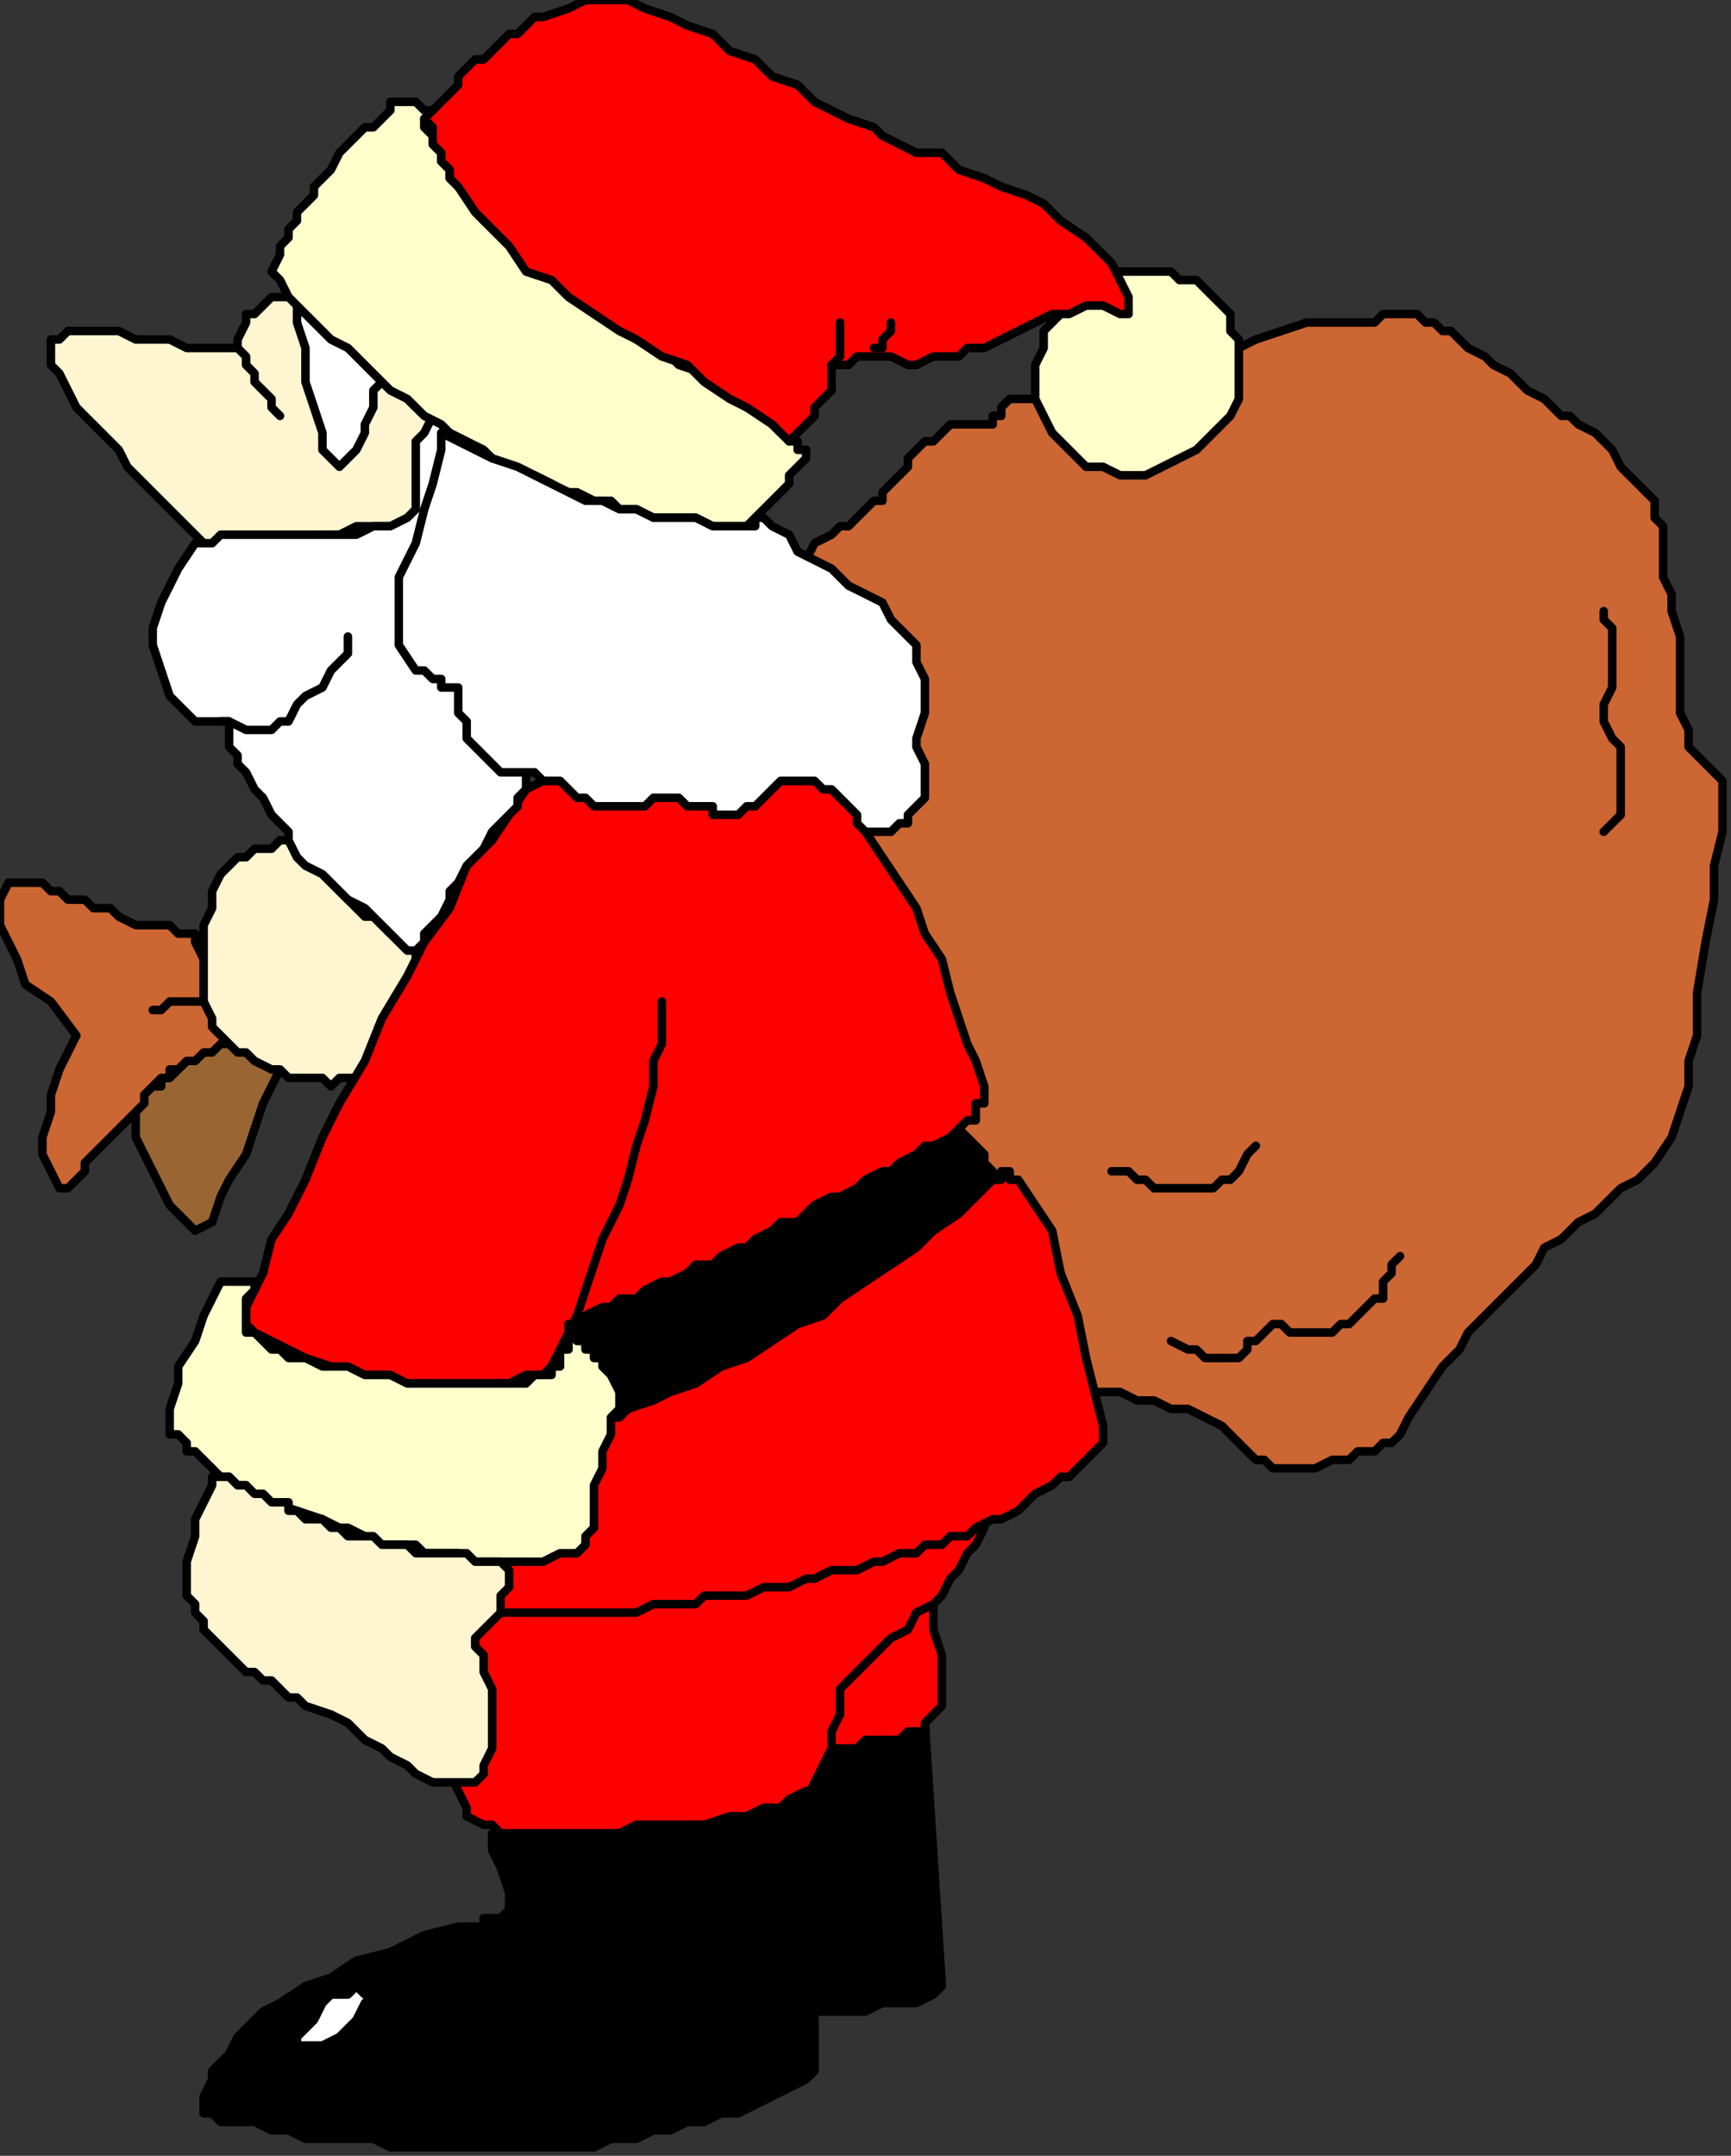
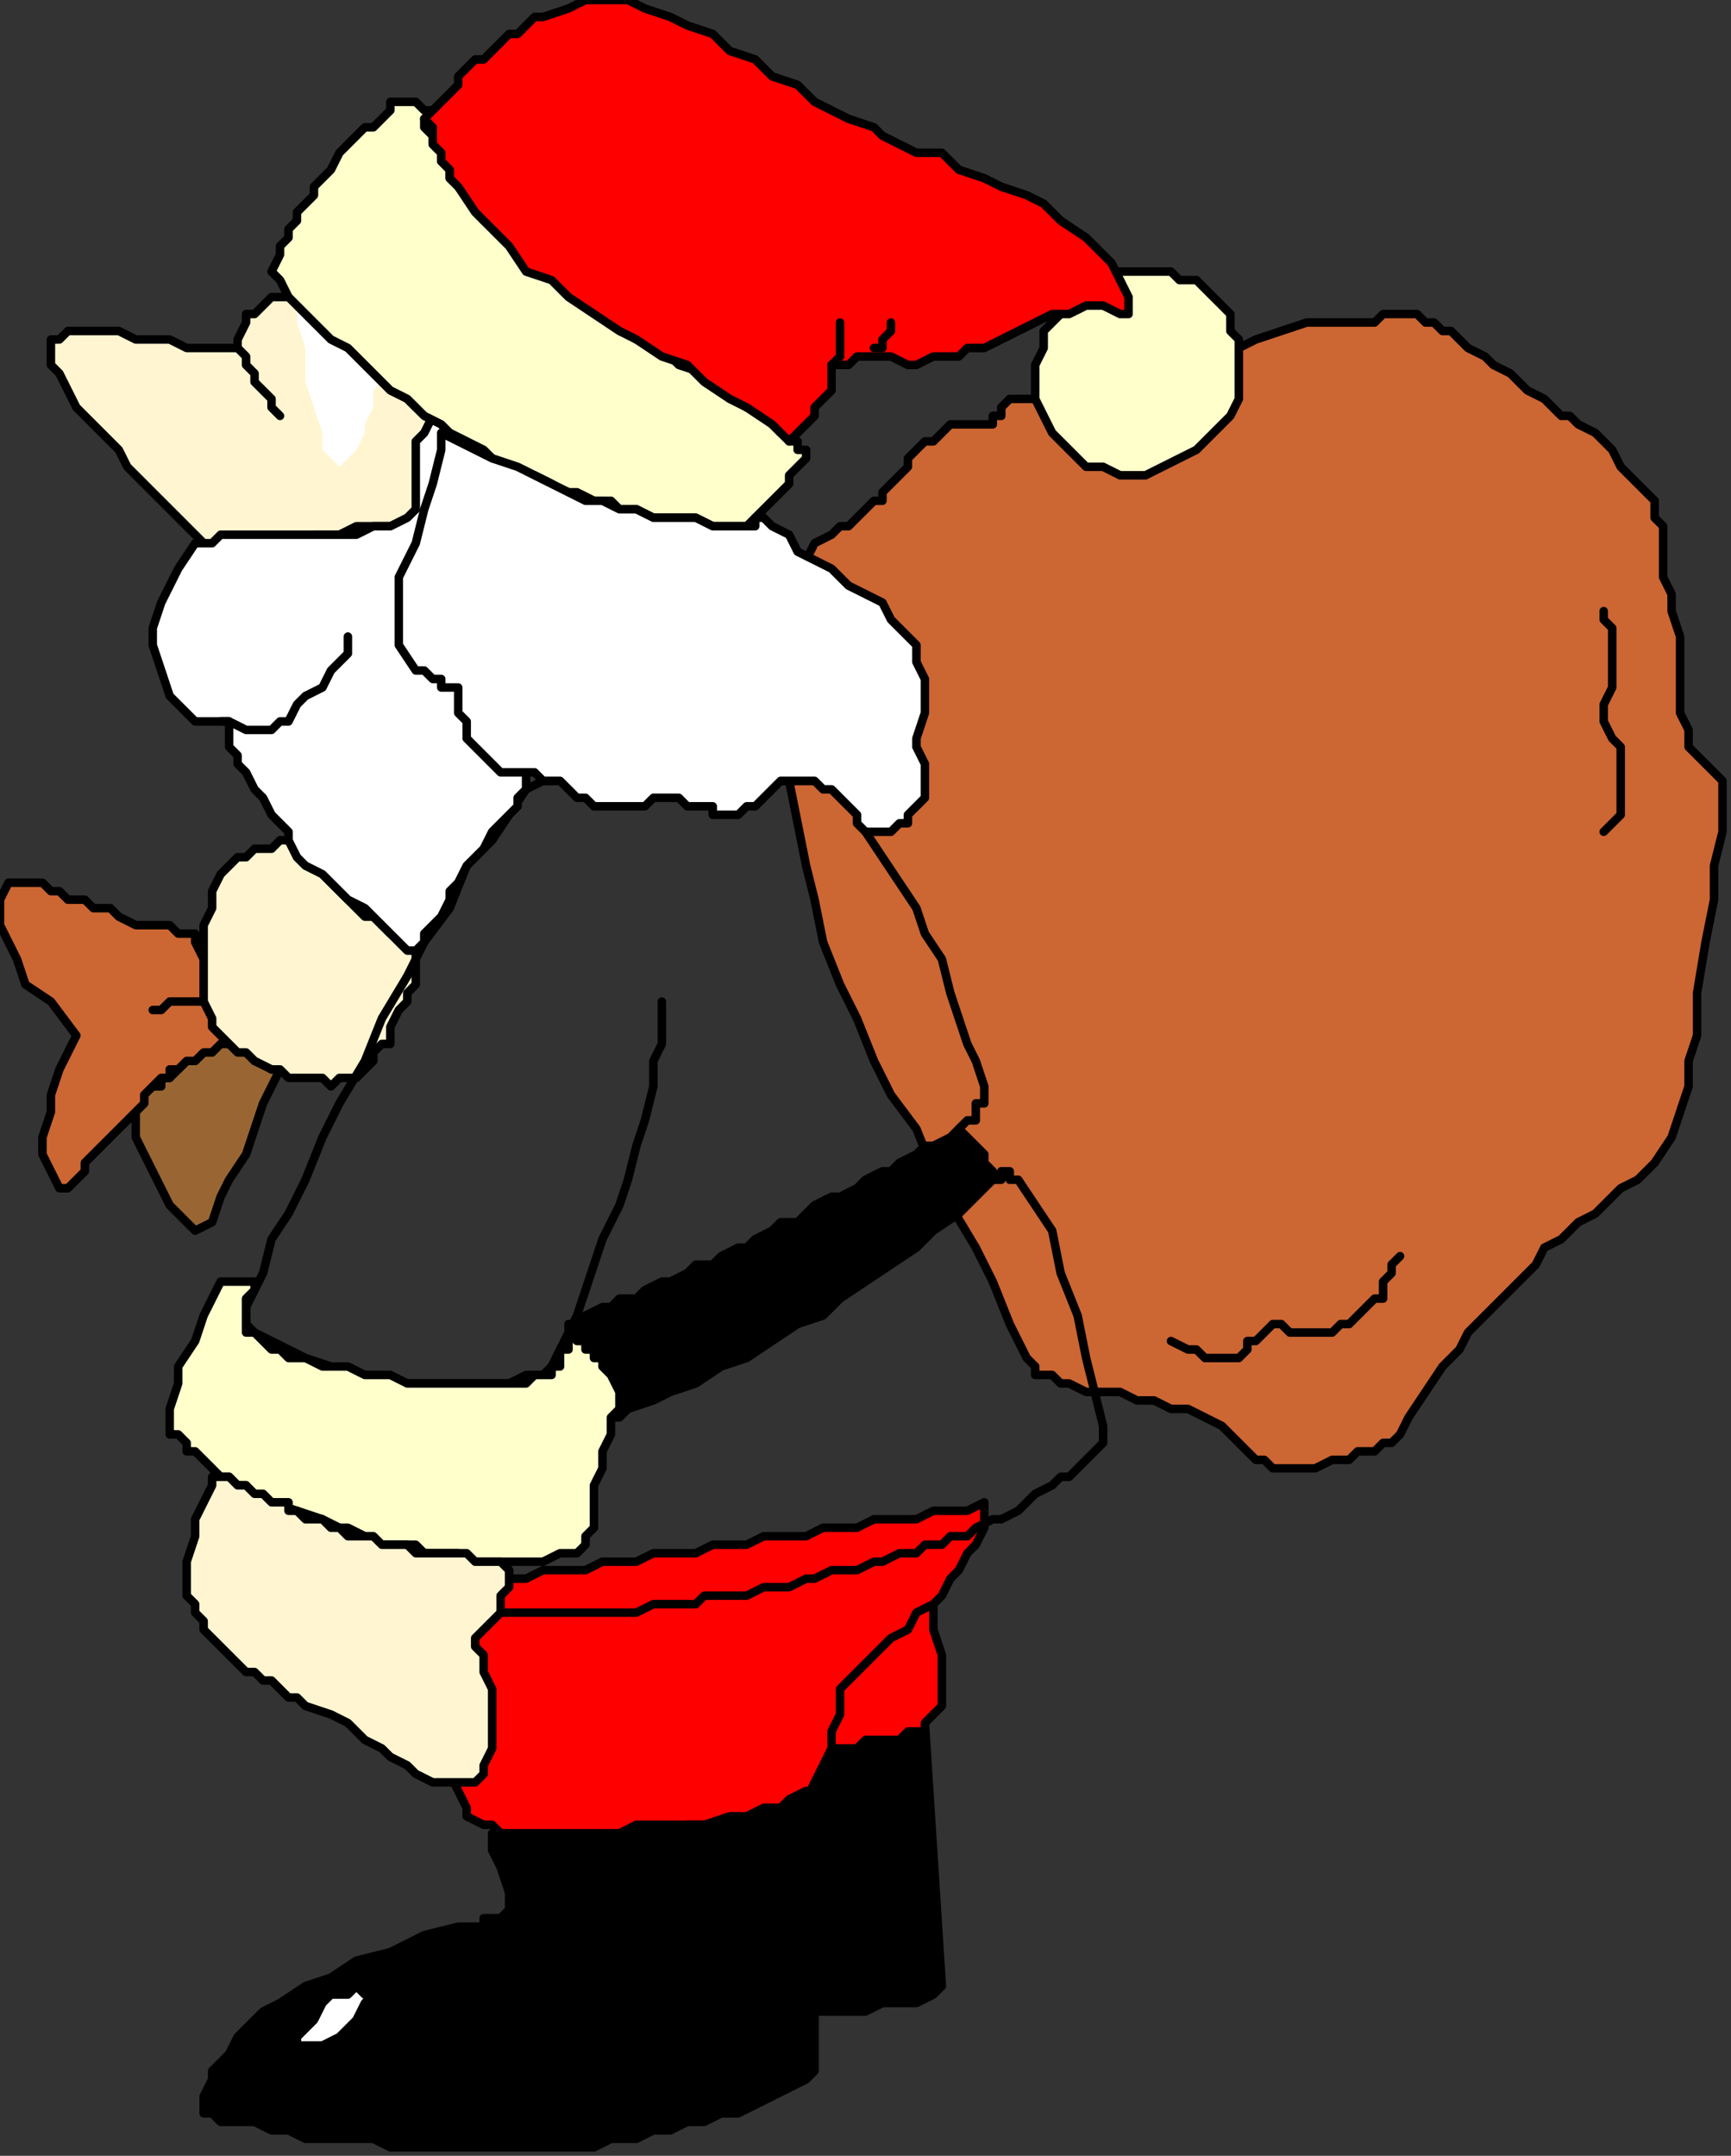
<svg xmlns="http://www.w3.org/2000/svg" xmlns:ns1="http://sodipodi.sourceforge.net/DTD/sodipodi-0.dtd" xmlns:ns2="http://www.inkscape.org/namespaces/inkscape" version="1.0" width="53.975mm" height="67.204mm" id="svg103" ns1:docname="SANTA017.WMF">
  <rect width="100%" height="100%" fill="#333333" stroke="none" />
  <ns1:namedview pagecolor="#ffffff" bordercolor="#666666" borderopacity="1" objecttolerance="10" gridtolerance="10" guidetolerance="10" ns2:pageopacity="0" ns2:pageshadow="2" ns2:window-width="640" ns2:window-height="480" id="namedview105" />
  <defs id="defs3">
    <pattern id="WMFhbasepattern" patternUnits="userSpaceOnUse" width="6" height="6" x="0" y="0" />
  </defs>
  <path style="fill:#cc6633;fill-rule:evenodd;fill-opacity:1;stroke:none;" d="  M 96,64   L 98,63   L 99,62   L 100,62   L 101,61   L 102,60   L 103,59   L 104,59   L 104,58   L 105,57   L 106,56   L 107,55   L 107,54   L 108,53   L 109,52   L 110,52   L 111,51   L 112,50   L 112,50   L 113,50   L 113,50   L 114,50   L 115,50   L 116,50   L 117,50   L 117,50   L 117,49   L 118,49   L 118,48   L 118,48   L 119,47   L 119,47   L 119,47   L 122,47   L 125,47   L 128,46   L 130,46   L 133,45   L 135,44   L 138,43   L 140,42   L 143,41   L 146,41   L 148,40   L 151,39   L 154,38   L 157,38   L 159,38   L 162,38   L 163,37   L 165,37   L 166,37   L 167,37   L 168,38   L 169,38   L 170,39   L 171,39   L 172,40   L 173,41   L 175,42   L 176,43   L 178,44   L 180,46   L 182,47   L 184,49   L 185,49   L 186,50   L 188,51   L 189,52   L 190,53   L 191,55   L 192,56   L 193,57   L 194,58   L 195,59   L 195,61   L 196,62   L 196,63   L 196,65   L 196,66   L 196,68   L 197,70   L 197,72   L 198,75   L 198,78   L 198,81   L 198,84   L 199,86   L 199,88   L 201,90   L 203,92   L 203,94   L 203,98   L 202,102   L 202,106   L 201,111   L 200,117   L 200,119   L 200,122   L 199,125   L 199,128   L 198,131   L 197,134   L 195,137   L 193,139   L 191,140   L 189,142   L 188,143   L 186,144   L 184,146   L 182,147   L 181,149   L 179,151   L 177,153   L 175,155   L 173,157   L 172,159   L 170,161   L 168,164   L 166,167   L 165,169   L 164,170   L 163,170   L 162,171   L 161,171   L 160,171   L 159,172   L 158,172   L 157,172   L 155,173   L 154,173   L 153,173   L 152,173   L 150,173   L 149,172   L 148,172   L 147,171   L 145,169   L 144,168   L 142,167   L 140,166   L 138,166   L 136,165   L 134,165   L 132,164   L 130,164   L 128,164   L 126,163   L 125,163   L 124,162   L 122,162   L 122,161   L 121,160   L 119,156   L 117,151   L 115,147   L 112,142   L 110,138   L 108,133   L 105,129   L 103,125   L 101,120   L 99,116   L 97,111   L 96,106   L 95,102   L 94,97   L 93,92   L 93,86   L 91,84   L 91,81   L 91,78   L 92,76   L 92,73   L 93,71   L 94,68   L 95,66   L 96,64  z " id="path5" />
-   <path style="fill:none;stroke:#000000;stroke-width:1px;stroke-linecap:round;stroke-linejoin:round;stroke-miterlimit:4;stroke-dasharray:none;stroke-opacity:1;" d="  M 96,64   L 98,63   L 99,62   L 100,62   L 101,61   L 102,60   L 103,59   L 104,59   L 104,58   L 105,57   L 106,56   L 107,55   L 107,54   L 108,53   L 109,52   L 110,52   L 111,51   L 112,50   L 112,50   L 113,50   L 113,50   L 114,50   L 115,50   L 116,50   L 117,50   L 117,50   L 117,49   L 118,49   L 118,48   L 118,48   L 119,47   L 119,47   L 119,47   L 122,47   L 125,47   L 128,46   L 130,46   L 133,45   L 135,44   L 138,43   L 140,42   L 143,41   L 146,41   L 148,40   L 151,39   L 154,38   L 157,38   L 159,38   L 162,38   L 163,37   L 165,37   L 166,37   L 167,37   L 168,38   L 169,38   L 170,39   L 171,39   L 172,40   L 173,41   L 175,42   L 176,43   L 178,44   L 180,46   L 182,47   L 184,49   L 185,49   L 186,50   L 188,51   L 189,52   L 190,53   L 191,55   L 192,56   L 193,57   L 194,58   L 195,59   L 195,61   L 196,62   L 196,63   L 196,65   L 196,66   L 196,68   L 197,70   L 197,72   L 198,75   L 198,78   L 198,81   L 198,84   L 199,86   L 199,88   L 201,90   L 203,92   L 203,94   L 203,98   L 202,102   L 202,106   L 201,111   L 200,117   L 200,119   L 200,122   L 199,125   L 199,128   L 198,131   L 197,134   L 195,137   L 193,139   L 191,140   L 189,142   L 188,143   L 186,144   L 184,146   L 182,147   L 181,149   L 179,151   L 177,153   L 175,155   L 173,157   L 172,159   L 170,161   L 168,164   L 166,167   L 165,169   L 164,170   L 163,170   L 162,171   L 161,171   L 160,171   L 159,172   L 158,172   L 157,172   L 155,173   L 154,173   L 153,173   L 152,173   L 150,173   L 149,172   L 148,172   L 147,171   L 145,169   L 144,168   L 142,167   L 140,166   L 138,166   L 136,165   L 134,165   L 132,164   L 130,164   L 128,164   L 126,163   L 125,163   L 124,162   L 122,162   L 122,161   L 121,160   L 119,156   L 117,151   L 115,147   L 112,142   L 110,138   L 108,133   L 105,129   L 103,125   L 101,120   L 99,116   L 97,111   L 96,106   L 95,102   L 94,97   L 93,92   L 93,86   L 91,84   L 91,81   L 91,78   L 92,76   L 92,73   L 93,71   L 94,68   L 95,66   L 96,64  " id="path7" />
+   <path style="fill:none;stroke:#000000;stroke-width:1px;stroke-linecap:round;stroke-linejoin:round;stroke-miterlimit:4;stroke-dasharray:none;stroke-opacity:1;" d="  M 96,64   L 98,63   L 99,62   L 100,62   L 101,61   L 102,60   L 103,59   L 104,59   L 104,58   L 105,57   L 106,56   L 107,55   L 107,54   L 108,53   L 109,52   L 110,52   L 111,51   L 112,50   L 112,50   L 113,50   L 114,50   L 115,50   L 116,50   L 117,50   L 117,50   L 117,49   L 118,49   L 118,48   L 118,48   L 119,47   L 119,47   L 119,47   L 122,47   L 125,47   L 128,46   L 130,46   L 133,45   L 135,44   L 138,43   L 140,42   L 143,41   L 146,41   L 148,40   L 151,39   L 154,38   L 157,38   L 159,38   L 162,38   L 163,37   L 165,37   L 166,37   L 167,37   L 168,38   L 169,38   L 170,39   L 171,39   L 172,40   L 173,41   L 175,42   L 176,43   L 178,44   L 180,46   L 182,47   L 184,49   L 185,49   L 186,50   L 188,51   L 189,52   L 190,53   L 191,55   L 192,56   L 193,57   L 194,58   L 195,59   L 195,61   L 196,62   L 196,63   L 196,65   L 196,66   L 196,68   L 197,70   L 197,72   L 198,75   L 198,78   L 198,81   L 198,84   L 199,86   L 199,88   L 201,90   L 203,92   L 203,94   L 203,98   L 202,102   L 202,106   L 201,111   L 200,117   L 200,119   L 200,122   L 199,125   L 199,128   L 198,131   L 197,134   L 195,137   L 193,139   L 191,140   L 189,142   L 188,143   L 186,144   L 184,146   L 182,147   L 181,149   L 179,151   L 177,153   L 175,155   L 173,157   L 172,159   L 170,161   L 168,164   L 166,167   L 165,169   L 164,170   L 163,170   L 162,171   L 161,171   L 160,171   L 159,172   L 158,172   L 157,172   L 155,173   L 154,173   L 153,173   L 152,173   L 150,173   L 149,172   L 148,172   L 147,171   L 145,169   L 144,168   L 142,167   L 140,166   L 138,166   L 136,165   L 134,165   L 132,164   L 130,164   L 128,164   L 126,163   L 125,163   L 124,162   L 122,162   L 122,161   L 121,160   L 119,156   L 117,151   L 115,147   L 112,142   L 110,138   L 108,133   L 105,129   L 103,125   L 101,120   L 99,116   L 97,111   L 96,106   L 95,102   L 94,97   L 93,92   L 93,86   L 91,84   L 91,81   L 91,78   L 92,76   L 92,73   L 93,71   L 94,68   L 95,66   L 96,64  " id="path7" />
  <path style="fill:#996633;fill-rule:evenodd;fill-opacity:1;stroke:none;" d="  M 16,130   L 16,132   L 16,134   L 17,136   L 18,138   L 19,140   L 20,142   L 22,144   L 23,145   L 25,144   L 26,141   L 27,139   L 29,136   L 30,133   L 31,130   L 32,128   L 33,126   L 32,126   L 31,125   L 30,125   L 29,124   L 29,124   L 28,123   L 27,123   L 27,122   L 26,123   L 25,123   L 24,124   L 24,124   L 23,125   L 22,125   L 21,126   L 21,126   L 20,127   L 19,127   L 19,128   L 18,128   L 17,128   L 17,129   L 16,129   L 16,130  z " id="path9" />
  <path style="fill:none;stroke:#000000;stroke-width:1px;stroke-linecap:round;stroke-linejoin:round;stroke-miterlimit:4;stroke-dasharray:none;stroke-opacity:1;" d="  M 16,130   L 16,132   L 16,134   L 17,136   L 18,138   L 19,140   L 20,142   L 22,144   L 23,145   L 25,144   L 26,141   L 27,139   L 29,136   L 30,133   L 31,130   L 32,128   L 33,126   L 32,126   L 31,125   L 30,125   L 29,124   L 29,124   L 28,123   L 27,123   L 27,122   L 26,123   L 25,123   L 24,124   L 24,124   L 23,125   L 22,125   L 21,126   L 21,126   L 20,127   L 19,127   L 19,128   L 18,128   L 17,128   L 17,129   L 16,129   L 16,130  " id="path11" />
  <path style="fill:#cc6633;fill-rule:evenodd;fill-opacity:1;stroke:none;" d="  M 23,110   L 21,110   L 20,109   L 18,109   L 16,109   L 14,108   L 13,107   L 11,107   L 10,106   L 8,106   L 7,105   L 6,105   L 5,104   L 3,104   L 3,104   L 2,104   L 1,104   L 0,106   L 0,107   L 0,109   L 1,111   L 2,113   L 3,116   L 6,118   L 9,122   L 8,124   L 7,126   L 6,129   L 6,131   L 5,134   L 5,136   L 6,138   L 7,140   L 8,140   L 8,140   L 9,139   L 10,138   L 10,137   L 11,136   L 12,135   L 13,134   L 14,133   L 15,132   L 16,131   L 17,130   L 17,129   L 18,128   L 19,127   L 20,127   L 20,126   L 21,126   L 22,125   L 23,125   L 24,124   L 25,124   L 26,123   L 27,123   L 27,121   L 26,119   L 26,118   L 25,116   L 25,115   L 24,113   L 23,111   L 23,110  z " id="path13" />
  <path style="fill:none;stroke:#000000;stroke-width:1px;stroke-linecap:round;stroke-linejoin:round;stroke-miterlimit:4;stroke-dasharray:none;stroke-opacity:1;" d="  M 23,110   L 21,110   L 20,109   L 18,109   L 16,109   L 14,108   L 13,107   L 11,107   L 10,106   L 8,106   L 7,105   L 6,105   L 5,104   L 3,104   L 3,104   L 2,104   L 1,104   L 0,106   L 0,107   L 0,109   L 1,111   L 2,113   L 3,116   L 6,118   L 9,122   L 8,124   L 7,126   L 6,129   L 6,131   L 5,134   L 5,136   L 6,138   L 7,140   L 8,140   L 8,140   L 9,139   L 10,138   L 10,137   L 11,136   L 12,135   L 13,134   L 14,133   L 15,132   L 16,131   L 17,130   L 17,129   L 18,128   L 19,127   L 20,127   L 20,126   L 21,126   L 22,125   L 23,125   L 24,124   L 25,124   L 26,123   L 27,123   L 27,121   L 26,119   L 26,118   L 25,116   L 25,115   L 24,113   L 23,111   L 23,110  " id="path15" />
  <path style="fill:#fff5d1;fill-rule:evenodd;fill-opacity:1;stroke:none;" d="  M 34,99   L 33,99   L 32,100   L 32,100   L 31,100   L 30,100   L 29,101   L 28,101   L 27,102   L 26,103   L 25,105   L 25,107   L 24,109   L 24,112   L 24,114   L 24,117   L 24,118   L 25,120   L 25,121   L 26,122   L 27,123   L 28,124   L 29,124   L 30,125   L 32,126   L 33,126   L 34,127   L 36,127   L 37,127   L 38,127   L 39,128   L 40,127   L 41,127   L 42,127   L 43,126   L 43,126   L 44,125   L 44,124   L 45,123   L 46,123   L 46,122   L 46,121   L 47,119   L 48,118   L 48,117   L 49,116   L 49,114   L 49,113   L 49,111   L 48,111   L 47,110   L 46,110   L 45,109   L 44,108   L 43,108   L 42,107   L 41,106   L 40,105   L 39,104   L 38,103   L 37,102   L 36,101   L 36,101   L 35,100   L 34,99  z " id="path17" />
  <path style="fill:none;stroke:#000000;stroke-width:1px;stroke-linecap:round;stroke-linejoin:round;stroke-miterlimit:4;stroke-dasharray:none;stroke-opacity:1;" d="  M 34,99   L 33,99   L 32,100   L 32,100   L 31,100   L 30,100   L 29,101   L 28,101   L 27,102   L 26,103   L 25,105   L 25,107   L 24,109   L 24,112   L 24,114   L 24,117   L 24,118   L 25,120   L 25,121   L 26,122   L 27,123   L 28,124   L 29,124   L 30,125   L 32,126   L 33,126   L 34,127   L 36,127   L 37,127   L 38,127   L 39,128   L 40,127   L 41,127   L 42,127   L 43,126   L 43,126   L 44,125   L 44,124   L 45,123   L 46,123   L 46,122   L 46,121   L 47,119   L 48,118   L 48,117   L 49,116   L 49,114   L 49,113   L 49,111   L 48,111   L 47,110   L 46,110   L 45,109   L 44,108   L 43,108   L 42,107   L 41,106   L 40,105   L 39,104   L 38,103   L 37,102   L 36,101   L 36,101   L 35,100   L 34,99  " id="path19" />
  <path style="fill:#000000;fill-rule:evenodd;fill-opacity:1;stroke:none;" d="  M 109,203   L 111,234   L 111,234   L 110,235   L 110,235   L 108,236   L 107,236   L 105,236   L 104,236   L 102,237   L 99,237   L 97,237   L 94,237   L 92,237   L 89,237   L 87,236   L 84,236   L 81,236   L 82,232   L 83,228   L 84,224   L 86,220   L 88,216   L 90,212   L 91,208   L 92,204   L 93,204   L 94,204   L 95,204   L 96,204   L 97,204   L 98,204   L 99,204   L 100,203   L 101,203   L 102,203   L 104,203   L 105,203   L 106,203   L 107,203   L 108,203   L 109,203  z " id="path21" />
  <path style="fill:none;stroke:#000000;stroke-width:1px;stroke-linecap:round;stroke-linejoin:round;stroke-miterlimit:4;stroke-dasharray:none;stroke-opacity:1;" d="  M 109,203   L 111,234   L 111,234   L 110,235   L 110,235   L 108,236   L 107,236   L 105,236   L 104,236   L 102,237   L 99,237   L 97,237   L 94,237   L 92,237   L 89,237   L 87,236   L 84,236   L 81,236   L 82,232   L 83,228   L 84,224   L 86,220   L 88,216   L 90,212   L 91,208   L 92,204   L 93,204   L 94,204   L 95,204   L 96,204   L 97,204   L 98,204   L 99,204   L 100,203   L 101,203   L 102,203   L 104,203   L 105,203   L 106,203   L 107,203   L 108,203   L 109,203  " id="path23" />
  <path style="fill:#ff0000;fill-rule:evenodd;fill-opacity:1;stroke:none;" d="  M 96,206   L 96,206   L 97,206   L 98,206   L 100,206   L 101,206   L 102,205   L 103,205   L 104,205   L 106,205   L 107,204   L 108,204   L 109,204   L 109,203   L 110,202   L 110,202   L 111,201   L 111,199   L 111,197   L 111,195   L 110,192   L 110,190   L 110,188   L 109,186   L 108,185   L 107,185   L 106,186   L 105,187   L 104,188   L 103,190   L 101,191   L 100,192   L 99,193   L 98,195   L 97,196   L 96,198   L 95,199   L 95,201   L 95,202   L 95,204   L 96,206  z " id="path25" />
  <path style="fill:none;stroke:#000000;stroke-width:1px;stroke-linecap:round;stroke-linejoin:round;stroke-miterlimit:4;stroke-dasharray:none;stroke-opacity:1;" d="  M 96,206   L 96,206   L 97,206   L 98,206   L 100,206   L 101,206   L 102,205   L 103,205   L 104,205   L 106,205   L 107,204   L 108,204   L 109,204   L 109,203   L 110,202   L 110,202   L 111,201   L 111,199   L 111,197   L 111,195   L 110,192   L 110,190   L 110,188   L 109,186   L 108,185   L 107,185   L 106,186   L 105,187   L 104,188   L 103,190   L 101,191   L 100,192   L 99,193   L 98,195   L 97,196   L 96,198   L 95,199   L 95,201   L 95,202   L 95,204   L 96,206  " id="path27" />
  <path style="fill:#ff0000;fill-rule:evenodd;fill-opacity:1;stroke:none;" d="  M 59,216   L 60,216   L 62,216   L 64,216   L 66,216   L 69,216   L 71,216   L 73,216   L 76,216   L 78,216   L 81,215   L 83,215   L 85,215   L 88,214   L 90,214   L 92,213   L 94,212   L 95,212   L 96,210   L 97,208   L 98,206   L 98,204   L 99,202   L 99,200   L 99,199   L 100,198   L 101,197   L 102,196   L 104,194   L 105,193   L 107,192   L 108,190   L 110,189   L 111,188   L 112,186   L 113,185   L 114,183   L 115,182   L 116,180   L 116,179   L 116,177   L 114,178   L 112,178   L 110,178   L 108,179   L 105,179   L 103,179   L 101,180   L 99,180   L 97,180   L 95,181   L 92,181   L 90,181   L 88,182   L 86,182   L 84,182   L 82,183   L 79,183   L 77,183   L 75,184   L 73,184   L 71,184   L 69,185   L 67,185   L 64,185   L 62,186   L 60,186   L 58,186   L 56,187   L 53,187   L 51,187   L 49,188   L 47,188   L 47,190   L 48,192   L 49,194   L 49,196   L 50,199   L 50,201   L 51,203   L 52,205   L 52,207   L 53,209   L 54,211   L 55,213   L 55,214   L 57,215   L 58,215   L 59,216  z " id="path29" />
  <path style="fill:none;stroke:#000000;stroke-width:1px;stroke-linecap:round;stroke-linejoin:round;stroke-miterlimit:4;stroke-dasharray:none;stroke-opacity:1;" d="  M 59,216   L 60,216   L 62,216   L 64,216   L 66,216   L 69,216   L 71,216   L 73,216   L 76,216   L 78,216   L 81,215   L 83,215   L 85,215   L 88,214   L 90,214   L 92,213   L 94,212   L 95,212   L 96,210   L 97,208   L 98,206   L 98,204   L 99,202   L 99,200   L 99,199   L 100,198   L 101,197   L 102,196   L 104,194   L 105,193   L 107,192   L 108,190   L 110,189   L 111,188   L 112,186   L 113,185   L 114,183   L 115,182   L 116,180   L 116,179   L 116,177   L 114,178   L 112,178   L 110,178   L 108,179   L 105,179   L 103,179   L 101,180   L 99,180   L 97,180   L 95,181   L 92,181   L 90,181   L 88,182   L 86,182   L 84,182   L 82,183   L 79,183   L 77,183   L 75,184   L 73,184   L 71,184   L 69,185   L 67,185   L 64,185   L 62,186   L 60,186   L 58,186   L 56,187   L 53,187   L 51,187   L 49,188   L 47,188   L 47,190   L 48,192   L 49,194   L 49,196   L 50,199   L 50,201   L 51,203   L 52,205   L 52,207   L 53,209   L 54,211   L 55,213   L 55,214   L 57,215   L 58,215   L 59,216  " id="path31" />
  <path style="fill:#ffffcc;fill-rule:evenodd;fill-opacity:1;stroke:none;" d="  M 129,34   L 127,35   L 125,37   L 123,39   L 123,41   L 122,43   L 122,45   L 122,47   L 123,49   L 124,51   L 125,52   L 127,54   L 128,55   L 130,55   L 132,56   L 135,56   L 137,55   L 139,54   L 141,53   L 143,51   L 145,49   L 146,47   L 146,45   L 146,43   L 146,40   L 145,39   L 145,37   L 144,36   L 143,35   L 142,34   L 141,33   L 139,33   L 138,32   L 137,32   L 136,32   L 135,32   L 133,32   L 132,32   L 131,33   L 130,33   L 129,34  z " id="path33" />
  <path style="fill:none;stroke:#000000;stroke-width:1px;stroke-linecap:round;stroke-linejoin:round;stroke-miterlimit:4;stroke-dasharray:none;stroke-opacity:1;" d="  M 129,34   L 127,35   L 125,37   L 123,39   L 123,41   L 122,43   L 122,45   L 122,47   L 123,49   L 124,51   L 125,52   L 127,54   L 128,55   L 130,55   L 132,56   L 135,56   L 137,55   L 139,54   L 141,53   L 143,51   L 145,49   L 146,47   L 146,45   L 146,43   L 146,40   L 145,39   L 145,37   L 144,36   L 143,35   L 142,34   L 141,33   L 139,33   L 138,32   L 137,32   L 136,32   L 135,32   L 133,32   L 132,32   L 131,33   L 130,33   L 129,34  " id="path35" />
-   <path style="fill:#ff0000;fill-rule:evenodd;fill-opacity:1;stroke:none;" d="  M 62,93   L 60,96   L 58,99   L 55,102   L 53,107   L 50,111   L 48,115   L 45,120   L 43,125   L 40,130   L 38,134   L 36,139   L 34,143   L 32,146   L 31,150   L 30,152   L 29,154   L 29,155   L 29,156   L 30,157   L 32,158   L 34,159   L 36,160   L 39,161   L 42,162   L 45,162   L 48,163   L 51,163   L 54,163   L 57,163   L 60,163   L 62,162   L 65,162   L 63,165   L 61,169   L 60,173   L 59,177   L 58,181   L 56,184   L 55,187   L 54,190   L 56,190   L 57,190   L 58,190   L 60,190   L 62,190   L 64,190   L 66,190   L 68,190   L 70,190   L 72,190   L 74,190   L 75,190   L 77,189   L 79,189   L 80,189   L 82,189   L 83,188   L 85,188   L 87,188   L 88,188   L 90,187   L 91,187   L 93,187   L 95,186   L 96,186   L 98,185   L 100,185   L 101,185   L 103,184   L 104,184   L 106,183   L 108,183   L 109,182   L 111,182   L 112,181   L 114,181   L 115,180   L 117,179   L 118,179   L 120,178   L 121,177   L 122,176   L 124,175   L 125,174   L 126,174   L 128,172   L 129,171   L 130,170   L 130,168   L 129,164   L 128,160   L 127,155   L 125,150   L 124,145   L 122,142   L 120,139   L 120,139   L 119,139   L 119,139   L 119,138   L 118,138   L 118,139   L 117,139   L 117,139   L 113,133   L 114,132   L 114,132   L 115,132   L 115,131   L 115,131   L 115,130   L 116,130   L 116,130   L 116,128   L 115,125   L 114,123   L 113,120   L 112,117   L 111,113   L 109,110   L 108,107   L 106,104   L 104,101   L 102,98   L 101,96   L 99,94   L 97,92   L 96,92   L 94,92   L 92,92   L 90,92   L 88,92   L 86,92   L 84,92   L 81,92   L 79,92   L 77,92   L 75,92   L 73,92   L 71,92   L 69,92   L 67,92   L 65,92   L 64,92   L 62,93  z " id="path37" />
  <path style="fill:none;stroke:#000000;stroke-width:1px;stroke-linecap:round;stroke-linejoin:round;stroke-miterlimit:4;stroke-dasharray:none;stroke-opacity:1;" d="  M 62,93   L 60,96   L 58,99   L 55,102   L 53,107   L 50,111   L 48,115   L 45,120   L 43,125   L 40,130   L 38,134   L 36,139   L 34,143   L 32,146   L 31,150   L 30,152   L 29,154   L 29,155   L 29,156   L 30,157   L 32,158   L 34,159   L 36,160   L 39,161   L 42,162   L 45,162   L 48,163   L 51,163   L 54,163   L 57,163   L 60,163   L 62,162   L 65,162   L 63,165   L 61,169   L 60,173   L 59,177   L 58,181   L 56,184   L 55,187   L 54,190   L 56,190   L 57,190   L 58,190   L 60,190   L 62,190   L 64,190   L 66,190   L 68,190   L 70,190   L 72,190   L 74,190   L 75,190   L 77,189   L 79,189   L 80,189   L 82,189   L 83,188   L 85,188   L 87,188   L 88,188   L 90,187   L 91,187   L 93,187   L 95,186   L 96,186   L 98,185   L 100,185   L 101,185   L 103,184   L 104,184   L 106,183   L 108,183   L 109,182   L 111,182   L 112,181   L 114,181   L 115,180   L 117,179   L 118,179   L 120,178   L 121,177   L 122,176   L 124,175   L 125,174   L 126,174   L 128,172   L 129,171   L 130,170   L 130,168   L 129,164   L 128,160   L 127,155   L 125,150   L 124,145   L 122,142   L 120,139   L 120,139   L 119,139   L 119,139   L 119,138   L 118,138   L 118,139   L 117,139   L 117,139   L 113,133   L 114,132   L 114,132   L 115,132   L 115,131   L 115,131   L 115,130   L 116,130   L 116,130   L 116,128   L 115,125   L 114,123   L 113,120   L 112,117   L 111,113   L 109,110   L 108,107   L 106,104   L 104,101   L 102,98   L 101,96   L 99,94   L 97,92   L 96,92   L 94,92   L 92,92   L 90,92   L 88,92   L 86,92   L 84,92   L 81,92   L 79,92   L 77,92   L 75,92   L 73,92   L 71,92   L 69,92   L 67,92   L 65,92   L 64,92   L 62,93  " id="path39" />
  <path style="fill:#000000;fill-rule:evenodd;fill-opacity:1;stroke:none;" d="  M 113,133   L 112,134   L 110,135   L 109,135   L 108,136   L 106,137   L 105,138   L 104,138   L 102,139   L 101,140   L 99,141   L 98,141   L 96,142   L 95,143   L 94,144   L 92,144   L 91,145   L 89,146   L 88,147   L 87,147   L 85,148   L 84,149   L 82,149   L 81,150   L 79,151   L 78,151   L 76,152   L 75,153   L 73,153   L 72,154   L 71,154   L 69,155   L 68,156   L 67,156   L 67,157   L 67,158   L 66,159   L 66,160   L 65,161   L 65,161   L 64,162   L 64,163   L 64,164   L 63,165   L 63,165   L 63,166   L 62,167   L 62,168   L 62,169   L 62,169   L 63,169   L 63,169   L 64,169   L 65,169   L 66,169   L 67,169   L 68,168   L 69,168   L 70,168   L 70,168   L 71,167   L 72,167   L 73,167   L 74,166   L 74,166   L 77,165   L 79,164   L 82,163   L 85,161   L 88,160   L 91,158   L 94,156   L 97,155   L 99,153   L 102,151   L 105,149   L 108,147   L 110,145   L 113,143   L 115,141   L 117,139   L 117,138   L 116,137   L 116,137   L 116,136   L 115,135   L 115,135   L 114,134   L 113,133  z " id="path41" />
  <path style="fill:none;stroke:#000000;stroke-width:1px;stroke-linecap:round;stroke-linejoin:round;stroke-miterlimit:4;stroke-dasharray:none;stroke-opacity:1;" d="  M 113,133   L 112,134   L 110,135   L 109,135   L 108,136   L 106,137   L 105,138   L 104,138   L 102,139   L 101,140   L 99,141   L 98,141   L 96,142   L 95,143   L 94,144   L 92,144   L 91,145   L 89,146   L 88,147   L 87,147   L 85,148   L 84,149   L 82,149   L 81,150   L 79,151   L 78,151   L 76,152   L 75,153   L 73,153   L 72,154   L 71,154   L 69,155   L 68,156   L 67,156   L 67,157   L 67,158   L 66,159   L 66,160   L 65,161   L 65,161   L 64,162   L 64,163   L 64,164   L 63,165   L 63,165   L 63,166   L 62,167   L 62,168   L 62,169   L 62,169   L 63,169   L 63,169   L 64,169   L 65,169   L 66,169   L 67,169   L 68,168   L 69,168   L 70,168   L 70,168   L 71,167   L 72,167   L 73,167   L 74,166   L 74,166   L 77,165   L 79,164   L 82,163   L 85,161   L 88,160   L 91,158   L 94,156   L 97,155   L 99,153   L 102,151   L 105,149   L 108,147   L 110,145   L 113,143   L 115,141   L 117,139   L 117,138   L 116,137   L 116,137   L 116,136   L 115,135   L 115,135   L 114,134   L 113,133  " id="path43" />
  <path style="fill:none;stroke:#000000;stroke-width:1px;stroke-linecap:round;stroke-linejoin:round;stroke-miterlimit:4;stroke-dasharray:none;stroke-opacity:1;" d="  M 78,118   L 78,120   L 78,123   L 77,125   L 77,128   L 76,132   L 75,135   L 74,139   L 73,142   L 71,146   L 70,149   L 69,152   L 68,155   L 67,157   L 66,159   L 65,161   L 65,162  " id="path45" />
  <path style="fill:#ffffcc;fill-rule:evenodd;fill-opacity:1;stroke:none;" d="  M 30,151   L 30,151   L 29,151   L 29,151   L 28,151   L 27,151   L 27,151   L 26,151   L 26,151   L 25,153   L 24,155   L 23,158   L 21,161   L 21,163   L 20,166   L 20,167   L 20,169   L 21,169   L 22,170   L 22,171   L 23,171   L 24,172   L 24,172   L 25,173   L 26,174   L 27,174   L 28,175   L 29,175   L 29,176   L 30,176   L 31,177   L 32,177   L 32,177   L 38,179   L 40,180   L 41,180   L 43,181   L 45,182   L 47,182   L 49,182   L 50,183   L 52,183   L 54,183   L 56,184   L 58,184   L 60,184   L 62,184   L 64,184   L 66,183   L 67,183   L 68,183   L 69,182   L 69,181   L 70,180   L 70,179   L 70,177   L 70,176   L 70,175   L 71,173   L 71,171   L 72,169   L 72,167   L 73,166   L 73,164   L 72,162   L 71,161   L 71,160   L 70,160   L 70,159   L 69,159   L 69,158   L 68,158   L 67,157   L 67,157   L 67,158   L 67,159   L 66,159   L 66,160   L 66,161   L 65,161   L 65,162   L 64,162   L 63,162   L 62,163   L 60,163   L 58,163   L 56,163   L 54,163   L 52,163   L 50,163   L 48,163   L 46,162   L 44,162   L 43,162   L 41,161   L 39,161   L 38,161   L 36,160   L 35,160   L 34,160   L 33,159   L 32,159   L 31,158   L 30,157   L 29,157   L 29,156   L 29,156   L 29,155   L 29,155   L 29,154   L 29,153   L 29,153   L 30,152   L 30,151  z " id="path47" />
  <path style="fill:none;stroke:#000000;stroke-width:1px;stroke-linecap:round;stroke-linejoin:round;stroke-miterlimit:4;stroke-dasharray:none;stroke-opacity:1;" d="  M 30,151   L 30,151   L 29,151   L 29,151   L 28,151   L 27,151   L 27,151   L 26,151   L 26,151   L 25,153   L 24,155   L 23,158   L 21,161   L 21,163   L 20,166   L 20,167   L 20,169   L 21,169   L 22,170   L 22,171   L 23,171   L 24,172   L 24,172   L 25,173   L 26,174   L 27,174   L 28,175   L 29,175   L 29,176   L 30,176   L 31,177   L 32,177   L 32,177   L 38,179   L 40,180   L 41,180   L 43,181   L 45,182   L 47,182   L 49,182   L 50,183   L 52,183   L 54,183   L 56,184   L 58,184   L 60,184   L 62,184   L 64,184   L 66,183   L 67,183   L 68,183   L 69,182   L 69,181   L 70,180   L 70,179   L 70,177   L 70,176   L 70,175   L 71,173   L 71,171   L 72,169   L 72,167   L 73,166   L 73,164   L 72,162   L 71,161   L 71,160   L 70,160   L 70,159   L 69,159   L 69,158   L 68,158   L 67,157   L 67,157   L 67,158   L 67,159   L 66,159   L 66,160   L 66,161   L 65,161   L 65,162   L 64,162   L 63,162   L 62,163   L 60,163   L 58,163   L 56,163   L 54,163   L 52,163   L 50,163   L 48,163   L 46,162   L 44,162   L 43,162   L 41,161   L 39,161   L 38,161   L 36,160   L 35,160   L 34,160   L 33,159   L 32,159   L 31,158   L 30,157   L 29,157   L 29,156   L 29,156   L 29,155   L 29,155   L 29,154   L 29,153   L 29,153   L 30,152   L 30,151  " id="path49" />
  <path style="fill:#fff5d1;fill-rule:evenodd;fill-opacity:1;stroke:none;" d="  M 34,35   L 33,35   L 32,35   L 31,36   L 30,37   L 29,37   L 29,38   L 28,40   L 28,41   L 27,41   L 25,41   L 23,41   L 22,41   L 20,40   L 19,40   L 17,40   L 16,40   L 14,39   L 13,39   L 11,39   L 10,39   L 9,39   L 8,39   L 7,40   L 6,40   L 6,41   L 6,42   L 6,43   L 7,44   L 8,46   L 9,48   L 11,50   L 12,51   L 14,53   L 15,55   L 17,57   L 19,59   L 21,61   L 22,62   L 24,64   L 25,65   L 27,65   L 28,65   L 30,65   L 31,65   L 33,64   L 34,64   L 36,64   L 37,63   L 39,63   L 40,63   L 42,62   L 43,62   L 44,62   L 46,62   L 47,62   L 49,62   L 50,60   L 50,59   L 51,58   L 51,56   L 51,54   L 52,53   L 52,51   L 52,50   L 51,49   L 49,48   L 48,47   L 47,46   L 46,45   L 45,44   L 44,43   L 43,42   L 41,41   L 40,40   L 39,39   L 38,38   L 37,37   L 36,36   L 35,35   L 34,35  z " id="path51" />
  <path style="fill:none;stroke:#000000;stroke-width:1px;stroke-linecap:round;stroke-linejoin:round;stroke-miterlimit:4;stroke-dasharray:none;stroke-opacity:1;" d="  M 34,35   L 33,35   L 32,35   L 31,36   L 30,37   L 29,37   L 29,38   L 28,40   L 28,41   L 27,41   L 25,41   L 23,41   L 22,41   L 20,40   L 19,40   L 17,40   L 16,40   L 14,39   L 13,39   L 11,39   L 10,39   L 9,39   L 8,39   L 7,40   L 6,40   L 6,41   L 6,42   L 6,43   L 7,44   L 8,46   L 9,48   L 11,50   L 12,51   L 14,53   L 15,55   L 17,57   L 19,59   L 21,61   L 22,62   L 24,64   L 25,65   L 27,65   L 28,65   L 30,65   L 31,65   L 33,64   L 34,64   L 36,64   L 37,63   L 39,63   L 40,63   L 42,62   L 43,62   L 44,62   L 46,62   L 47,62   L 49,62   L 50,60   L 50,59   L 51,58   L 51,56   L 51,54   L 52,53   L 52,51   L 52,50   L 51,49   L 49,48   L 48,47   L 47,46   L 46,45   L 45,44   L 44,43   L 43,42   L 41,41   L 40,40   L 39,39   L 38,38   L 37,37   L 36,36   L 35,35   L 34,35  " id="path53" />
  <path style="fill:#ffffff;fill-rule:evenodd;fill-opacity:1;stroke:none;" d="  M 35,36   L 35,38   L 36,41   L 36,45   L 37,48   L 38,51   L 38,53   L 39,54   L 40,55   L 41,54   L 42,53   L 43,51   L 43,50   L 44,48   L 44,46   L 45,45   L 45,43   L 44,42   L 42,41   L 41,40   L 40,39   L 38,38   L 37,37   L 36,37   L 35,36  z " id="path55" />
-   <path style="fill:none;stroke:#000000;stroke-width:1px;stroke-linecap:round;stroke-linejoin:round;stroke-miterlimit:4;stroke-dasharray:none;stroke-opacity:1;" d="  M 35,36   L 35,38   L 36,41   L 36,45   L 37,48   L 38,51   L 38,53   L 39,54   L 40,55   L 41,54   L 42,53   L 43,51   L 43,50   L 44,48   L 44,46   L 45,45   L 45,43   L 44,42   L 42,41   L 41,40   L 40,39   L 38,38   L 37,37   L 36,37   L 35,36  " id="path57" />
  <path style="fill:none;stroke:#000000;stroke-width:1px;stroke-linecap:round;stroke-linejoin:round;stroke-miterlimit:4;stroke-dasharray:none;stroke-opacity:1;" d="  M 28,41   L 29,42   L 29,43   L 30,44   L 30,45   L 31,46   L 32,47   L 32,48   L 33,49  " id="path59" />
  <path style="fill:#ffffff;fill-rule:evenodd;fill-opacity:1;stroke:none;" d="  M 23,64   L 21,67   L 20,69   L 19,71   L 18,74   L 18,76   L 19,79   L 20,82   L 22,84   L 23,85   L 23,85   L 24,85   L 25,85   L 25,85   L 26,85   L 26,85   L 27,85   L 27,86   L 27,88   L 28,89   L 28,90   L 29,91   L 30,93   L 31,94   L 32,96   L 33,97   L 34,98   L 34,99   L 35,101   L 36,102   L 38,103   L 39,104   L 40,105   L 41,106   L 43,107   L 44,108   L 45,109   L 46,110   L 47,111   L 48,112   L 49,112   L 50,111   L 50,110   L 51,109   L 52,108   L 53,106   L 53,105   L 54,104   L 55,102   L 56,101   L 57,100   L 58,98   L 59,97   L 60,96   L 61,95   L 61,94   L 62,93   L 62,87   L 62,81   L 61,75   L 61,69   L 61,55   L 60,55   L 58,54   L 57,53   L 56,53   L 54,52   L 53,51   L 52,50   L 51,49   L 50,51   L 49,52   L 49,54   L 49,55   L 49,57   L 49,58   L 49,60   L 48,61   L 46,62   L 44,62   L 42,63   L 40,63   L 38,63   L 37,63   L 35,63   L 34,63   L 32,63   L 31,63   L 30,63   L 28,63   L 27,63   L 26,63   L 25,64   L 23,64  z " id="path61" />
  <path style="fill:none;stroke:#000000;stroke-width:1px;stroke-linecap:round;stroke-linejoin:round;stroke-miterlimit:4;stroke-dasharray:none;stroke-opacity:1;" d="  M 23,64   L 21,67   L 20,69   L 19,71   L 18,74   L 18,76   L 19,79   L 20,82   L 22,84   L 23,85   L 23,85   L 24,85   L 25,85   L 25,85   L 26,85   L 26,85   L 27,85   L 27,86   L 27,88   L 28,89   L 28,90   L 29,91   L 30,93   L 31,94   L 32,96   L 33,97   L 34,98   L 34,99   L 35,101   L 36,102   L 38,103   L 39,104   L 40,105   L 41,106   L 43,107   L 44,108   L 45,109   L 46,110   L 47,111   L 48,112   L 49,112   L 50,111   L 50,110   L 51,109   L 52,108   L 53,106   L 53,105   L 54,104   L 55,102   L 56,101   L 57,100   L 58,98   L 59,97   L 60,96   L 61,95   L 61,94   L 62,93   L 62,87   L 62,81   L 61,75   L 61,69   L 61,55   L 60,55   L 58,54   L 57,53   L 56,53   L 54,52   L 53,51   L 52,50   L 51,49   L 50,51   L 49,52   L 49,54   L 49,55   L 49,57   L 49,58   L 49,60   L 48,61   L 46,62   L 44,62   L 42,63   L 40,63   L 38,63   L 37,63   L 35,63   L 34,63   L 32,63   L 31,63   L 30,63   L 28,63   L 27,63   L 26,63   L 25,64   L 23,64  " id="path63" />
  <path style="fill:none;stroke:#000000;stroke-width:1px;stroke-linecap:round;stroke-linejoin:round;stroke-miterlimit:4;stroke-dasharray:none;stroke-opacity:1;" d="  M 26,85   L 27,85   L 29,86   L 29,86   L 31,86   L 32,86   L 32,86   L 33,85   L 34,85   L 35,83   L 36,82   L 38,81   L 39,79   L 40,78   L 41,77   L 41,76   L 41,75  " id="path65" />
  <path style="fill:#ffffcc;fill-rule:evenodd;fill-opacity:1;stroke:none;" d="  M 51,13   L 50,13   L 49,12   L 49,12   L 48,12   L 48,12   L 47,12   L 46,12   L 46,13   L 45,14   L 44,15   L 43,15   L 42,16   L 41,17   L 40,18   L 39,20   L 38,21   L 37,22   L 37,23   L 36,24   L 35,25   L 35,26   L 34,27   L 34,28   L 33,29   L 33,30   L 32,32   L 33,33   L 34,35   L 35,36   L 36,37   L 38,39   L 39,40   L 41,41   L 43,43   L 44,44   L 46,46   L 48,47   L 50,49   L 52,50   L 53,51   L 55,52   L 57,53   L 58,54   L 59,55   L 61,56   L 63,56   L 65,57   L 66,58   L 68,58   L 70,59   L 72,59   L 73,60   L 75,60   L 77,61   L 79,61   L 81,61   L 82,61   L 84,62   L 86,62   L 88,62   L 89,61   L 90,60   L 91,59   L 92,58   L 93,57   L 93,56   L 94,55   L 95,54   L 95,54   L 95,54   L 95,53   L 94,53   L 94,52   L 93,52   L 93,51   L 92,51   L 90,49   L 88,48   L 85,46   L 83,44   L 80,43   L 78,41   L 75,40   L 72,38   L 70,36   L 67,34   L 64,32   L 62,30   L 60,28   L 57,26   L 55,23   L 53,21   L 53,20   L 52,19   L 52,18   L 51,17   L 51,16   L 50,15   L 50,14   L 51,13  z " id="path67" />
  <path style="fill:none;stroke:#000000;stroke-width:1px;stroke-linecap:round;stroke-linejoin:round;stroke-miterlimit:4;stroke-dasharray:none;stroke-opacity:1;" d="  M 51,13   L 50,13   L 49,12   L 49,12   L 48,12   L 48,12   L 47,12   L 46,12   L 46,13   L 45,14   L 44,15   L 43,15   L 42,16   L 41,17   L 40,18   L 39,20   L 38,21   L 37,22   L 37,23   L 36,24   L 35,25   L 35,26   L 34,27   L 34,28   L 33,29   L 33,30   L 32,32   L 33,33   L 34,35   L 35,36   L 36,37   L 38,39   L 39,40   L 41,41   L 43,43   L 44,44   L 46,46   L 48,47   L 50,49   L 52,50   L 53,51   L 55,52   L 57,53   L 58,54   L 59,55   L 61,56   L 63,56   L 65,57   L 66,58   L 68,58   L 70,59   L 72,59   L 73,60   L 75,60   L 77,61   L 79,61   L 81,61   L 82,61   L 84,62   L 86,62   L 88,62   L 89,61   L 90,60   L 91,59   L 92,58   L 93,57   L 93,56   L 94,55   L 95,54   L 95,54   L 95,54   L 95,53   L 94,53   L 94,52   L 93,52   L 93,51   L 92,51   L 90,49   L 88,48   L 85,46   L 83,44   L 80,43   L 78,41   L 75,40   L 72,38   L 70,36   L 67,34   L 64,32   L 62,30   L 60,28   L 57,26   L 55,23   L 53,21   L 53,20   L 52,19   L 52,18   L 51,17   L 51,16   L 50,15   L 50,14   L 51,13  " id="path69" />
  <path style="fill:#ffffff;fill-rule:evenodd;fill-opacity:1;stroke:none;" d="  M 52,51   L 52,53   L 51,57   L 50,60   L 49,64   L 47,68   L 47,72   L 47,76   L 49,79   L 50,79   L 50,79   L 51,80   L 52,80   L 52,81   L 53,81   L 54,81   L 54,81   L 54,82   L 54,84   L 55,85   L 55,86   L 55,87   L 56,88   L 56,88   L 57,89   L 58,90   L 58,90   L 59,91   L 60,91   L 61,91   L 63,91   L 64,92   L 65,92   L 66,92   L 67,93   L 68,94   L 68,94   L 69,94   L 70,95   L 71,95   L 71,95   L 72,95   L 73,95   L 74,95   L 74,95   L 75,95   L 76,95   L 77,94   L 78,94   L 79,94   L 80,94   L 81,95   L 82,95   L 83,95   L 84,95   L 84,96   L 85,96   L 86,96   L 87,96   L 87,96   L 88,95   L 89,95   L 89,95   L 90,94   L 91,93   L 92,92   L 93,92   L 93,92   L 94,92   L 95,92   L 95,92   L 96,92   L 96,92   L 96,92   L 97,93   L 98,93   L 99,94   L 100,95   L 101,96   L 101,97   L 102,98   L 103,98   L 104,98   L 105,98   L 106,97   L 107,97   L 107,96   L 108,95   L 109,94   L 109,93   L 109,91   L 109,90   L 108,88   L 108,87   L 109,84   L 109,82   L 109,80   L 108,78   L 108,76   L 107,75   L 105,73   L 104,71   L 102,70   L 100,69   L 98,67   L 96,66   L 94,65   L 93,63   L 91,62   L 90,61   L 89,61   L 89,61   L 89,62   L 88,62   L 88,62   L 88,62   L 88,62   L 87,62   L 87,62   L 87,62   L 87,62   L 86,62   L 84,62   L 82,61   L 79,61   L 77,61   L 75,60   L 73,60   L 71,59   L 69,59   L 67,58   L 65,57   L 63,56   L 61,55   L 58,54   L 56,53   L 54,52   L 52,51  z " id="path71" />
  <path style="fill:none;stroke:#000000;stroke-width:1px;stroke-linecap:round;stroke-linejoin:round;stroke-miterlimit:4;stroke-dasharray:none;stroke-opacity:1;" d="  M 52,51   L 52,53   L 51,57   L 50,60   L 49,64   L 47,68   L 47,72   L 47,76   L 49,79   L 50,79   L 50,79   L 51,80   L 52,80   L 52,81   L 53,81   L 54,81   L 54,81   L 54,82   L 54,84   L 55,85   L 55,86   L 55,87   L 56,88   L 56,88   L 57,89   L 58,90   L 58,90   L 59,91   L 60,91   L 61,91   L 63,91   L 64,92   L 65,92   L 66,92   L 67,93   L 68,94   L 68,94   L 69,94   L 70,95   L 71,95   L 71,95   L 72,95   L 73,95   L 74,95   L 74,95   L 75,95   L 76,95   L 77,94   L 78,94   L 79,94   L 80,94   L 81,95   L 82,95   L 83,95   L 84,95   L 84,96   L 85,96   L 86,96   L 87,96   L 87,96   L 88,95   L 89,95   L 89,95   L 90,94   L 91,93   L 92,92   L 93,92   L 93,92   L 94,92   L 95,92   L 95,92   L 96,92   L 96,92   L 96,92   L 97,93   L 98,93   L 99,94   L 100,95   L 101,96   L 101,97   L 102,98   L 103,98   L 104,98   L 105,98   L 106,97   L 107,97   L 107,96   L 108,95   L 109,94   L 109,93   L 109,91   L 109,90   L 108,88   L 108,87   L 109,84   L 109,82   L 109,80   L 108,78   L 108,76   L 107,75   L 105,73   L 104,71   L 102,70   L 100,69   L 98,67   L 96,66   L 94,65   L 93,63   L 91,62   L 90,61   L 89,61   L 89,61   L 89,62   L 88,62   L 88,62   L 88,62   L 88,62   L 87,62   L 87,62   L 87,62   L 87,62   L 86,62   L 84,62   L 82,61   L 79,61   L 77,61   L 75,60   L 73,60   L 71,59   L 69,59   L 67,58   L 65,57   L 63,56   L 61,55   L 58,54   L 56,53   L 54,52   L 52,51  " id="path73" />
  <path style="fill:#ff0000;fill-rule:evenodd;fill-opacity:1;stroke:none;" d="  M 93,52   L 94,51   L 95,50   L 96,49   L 96,48   L 97,47   L 98,46   L 98,44   L 98,43   L 98,43   L 99,43   L 100,43   L 100,43   L 101,42   L 102,42   L 102,42   L 103,42   L 105,42   L 107,43   L 108,43   L 110,42   L 113,42   L 114,41   L 116,41   L 118,40   L 120,39   L 122,38   L 124,37   L 126,37   L 128,36   L 130,36   L 132,37   L 133,37   L 133,35   L 132,33   L 131,31   L 129,29   L 128,28   L 125,26   L 123,24   L 121,23   L 118,22   L 116,21   L 113,20   L 111,18   L 108,18   L 106,17   L 104,16   L 103,15   L 100,14   L 98,13   L 96,12   L 94,10   L 91,9   L 89,7   L 86,6   L 84,4   L 81,3   L 79,2   L 76,1   L 74,0   L 72,0   L 69,0   L 67,1   L 64,2   L 63,2   L 62,3   L 61,4   L 60,4   L 59,5   L 58,6   L 57,7   L 56,7   L 55,8   L 54,9   L 54,10   L 53,11   L 52,12   L 52,12   L 51,13   L 50,14   L 51,15   L 51,16   L 51,17   L 52,18   L 52,19   L 53,20   L 53,21   L 54,22   L 56,25   L 58,27   L 60,29   L 62,32   L 65,33   L 67,35   L 70,37   L 73,39   L 75,40   L 78,42   L 81,43   L 83,45   L 86,47   L 88,48   L 91,50   L 93,52  z " id="path75" />
  <path style="fill:none;stroke:#000000;stroke-width:1px;stroke-linecap:round;stroke-linejoin:round;stroke-miterlimit:4;stroke-dasharray:none;stroke-opacity:1;" d="  M 93,52   L 94,51   L 95,50   L 96,49   L 96,48   L 97,47   L 98,46   L 98,44   L 98,43   L 98,43   L 99,43   L 100,43   L 100,43   L 101,42   L 102,42   L 102,42   L 103,42   L 105,42   L 107,43   L 108,43   L 110,42   L 113,42   L 114,41   L 116,41   L 118,40   L 120,39   L 122,38   L 124,37   L 126,37   L 128,36   L 130,36   L 132,37   L 133,37   L 133,35   L 132,33   L 131,31   L 129,29   L 128,28   L 125,26   L 123,24   L 121,23   L 118,22   L 116,21   L 113,20   L 111,18   L 108,18   L 106,17   L 104,16   L 103,15   L 100,14   L 98,13   L 96,12   L 94,10   L 91,9   L 89,7   L 86,6   L 84,4   L 81,3   L 79,2   L 76,1   L 74,0   L 72,0   L 69,0   L 67,1   L 64,2   L 63,2   L 62,3   L 61,4   L 60,4   L 59,5   L 58,6   L 57,7   L 56,7   L 55,8   L 54,9   L 54,10   L 53,11   L 52,12   L 52,12   L 51,13   L 50,14   L 51,15   L 51,16   L 51,17   L 52,18   L 52,19   L 53,20   L 53,21   L 54,22   L 56,25   L 58,27   L 60,29   L 62,32   L 65,33   L 67,35   L 70,37   L 73,39   L 75,40   L 78,42   L 81,43   L 83,45   L 86,47   L 88,48   L 91,50   L 93,52  " id="path77" />
  <path style="fill:#fff5d1;fill-rule:evenodd;fill-opacity:1;stroke:none;" d="  M 22,188   L 23,189   L 23,190   L 24,191   L 24,192   L 25,193   L 26,194   L 27,195   L 28,196   L 29,197   L 30,197   L 31,198   L 32,198   L 33,199   L 34,200   L 35,200   L 36,201   L 39,202   L 41,203   L 43,205   L 45,206   L 46,207   L 48,208   L 49,209   L 51,210   L 52,210   L 53,210   L 54,210   L 55,210   L 56,210   L 57,209   L 57,208   L 58,206   L 58,205   L 58,204   L 58,202   L 58,201   L 58,199   L 57,197   L 57,195   L 56,194   L 56,193   L 57,192   L 58,191   L 59,190   L 59,188   L 60,187   L 60,185   L 59,184   L 58,184   L 56,184   L 55,183   L 54,183   L 52,183   L 51,183   L 50,183   L 49,183   L 48,182   L 47,182   L 46,182   L 45,182   L 44,181   L 43,181   L 41,181   L 40,180   L 39,180   L 38,179   L 37,179   L 36,179   L 35,178   L 34,178   L 34,177   L 33,177   L 32,177   L 31,176   L 30,176   L 29,175   L 28,175   L 27,174   L 26,174   L 25,174   L 25,174   L 25,175   L 24,177   L 23,179   L 23,181   L 22,184   L 22,186   L 22,188  z " id="path79" />
  <path style="fill:none;stroke:#000000;stroke-width:1px;stroke-linecap:round;stroke-linejoin:round;stroke-miterlimit:4;stroke-dasharray:none;stroke-opacity:1;" d="  M 22,188   L 23,189   L 23,190   L 24,191   L 24,192   L 25,193   L 26,194   L 27,195   L 28,196   L 29,197   L 30,197   L 31,198   L 32,198   L 33,199   L 34,200   L 35,200   L 36,201   L 39,202   L 41,203   L 43,205   L 45,206   L 46,207   L 48,208   L 49,209   L 51,210   L 52,210   L 53,210   L 54,210   L 55,210   L 56,210   L 57,209   L 57,208   L 58,206   L 58,205   L 58,204   L 58,202   L 58,201   L 58,199   L 57,197   L 57,195   L 56,194   L 56,193   L 57,192   L 58,191   L 59,190   L 59,188   L 60,187   L 60,185   L 59,184   L 58,184   L 56,184   L 55,183   L 54,183   L 52,183   L 51,183   L 50,183   L 49,183   L 48,182   L 47,182   L 46,182   L 45,182   L 44,181   L 43,181   L 41,181   L 40,180   L 39,180   L 38,179   L 37,179   L 36,179   L 35,178   L 34,178   L 34,177   L 33,177   L 32,177   L 31,176   L 30,176   L 29,175   L 28,175   L 27,174   L 26,174   L 25,174   L 25,174   L 25,175   L 24,177   L 23,179   L 23,181   L 22,184   L 22,186   L 22,188  " id="path81" />
  <path style="fill:#000000;fill-rule:evenodd;fill-opacity:1;stroke:none;" d="  M 58,216   L 58,218   L 59,220   L 60,223   L 60,225   L 59,226   L 58,226   L 58,226   L 57,226   L 57,227   L 56,227   L 55,227   L 54,227   L 50,228   L 46,230   L 42,231   L 39,233   L 36,234   L 33,236   L 31,237   L 29,239   L 28,240   L 27,242   L 26,243   L 25,244   L 25,245   L 24,247   L 24,247   L 24,248   L 24,249   L 25,249   L 26,250   L 28,250   L 30,250   L 32,251   L 34,251   L 36,252   L 39,252   L 41,252   L 44,252   L 46,253   L 49,253   L 51,253   L 54,253   L 56,253   L 60,253   L 63,253   L 67,253   L 70,253   L 72,252   L 75,252   L 77,251   L 79,251   L 81,250   L 83,250   L 85,249   L 87,249   L 89,248   L 91,247   L 93,246   L 95,245   L 95,245   L 96,244   L 96,243   L 96,242   L 96,241   L 96,240   L 96,239   L 96,238   L 96,232   L 95,225   L 95,218   L 95,211   L 93,212   L 92,213   L 90,213   L 88,214   L 86,214   L 83,215   L 81,215   L 78,215   L 75,215   L 73,216   L 70,216   L 67,216   L 65,216   L 62,216   L 60,216   L 58,216  z " id="path83" />
  <path style="fill:none;stroke:#000000;stroke-width:1px;stroke-linecap:round;stroke-linejoin:round;stroke-miterlimit:4;stroke-dasharray:none;stroke-opacity:1;" d="  M 58,216   L 58,218   L 59,220   L 60,223   L 60,225   L 59,226   L 58,226   L 58,226   L 57,226   L 57,227   L 56,227   L 55,227   L 54,227   L 50,228   L 46,230   L 42,231   L 39,233   L 36,234   L 33,236   L 31,237   L 29,239   L 28,240   L 27,242   L 26,243   L 25,244   L 25,245   L 24,247   L 24,247   L 24,248   L 24,249   L 25,249   L 26,250   L 28,250   L 30,250   L 32,251   L 34,251   L 36,252   L 39,252   L 41,252   L 44,252   L 46,253   L 49,253   L 51,253   L 54,253   L 56,253   L 60,253   L 63,253   L 67,253   L 70,253   L 72,252   L 75,252   L 77,251   L 79,251   L 81,250   L 83,250   L 85,249   L 87,249   L 89,248   L 91,247   L 93,246   L 95,245   L 95,245   L 96,244   L 96,243   L 96,242   L 96,241   L 96,240   L 96,239   L 96,238   L 96,232   L 95,225   L 95,218   L 95,211   L 93,212   L 92,213   L 90,213   L 88,214   L 86,214   L 83,215   L 81,215   L 78,215   L 75,215   L 73,216   L 70,216   L 67,216   L 65,216   L 62,216   L 60,216   L 58,216  " id="path85" />
  <path style="fill:#ffffff;fill-rule:evenodd;fill-opacity:1;stroke:none;" d="  M 35,241   L 37,241   L 38,241   L 40,240   L 41,239   L 42,238   L 43,236   L 44,235   L 43,235   L 42,234   L 41,235   L 39,235   L 38,236   L 37,238   L 36,239   L 35,240   L 35,241  z " id="path87" />
  <path style="fill:none;stroke:#000000;stroke-width:1px;stroke-linecap:round;stroke-linejoin:round;stroke-miterlimit:4;stroke-dasharray:none;stroke-opacity:1;" d="  M 35,241   L 37,241   L 38,241   L 40,240   L 41,239   L 42,238   L 43,236   L 44,235   L 43,235   L 42,234   L 41,235   L 39,235   L 38,236   L 37,238   L 36,239   L 35,240   L 35,241  " id="path89" />
  <path style="fill:none;stroke:#000000;stroke-width:1px;stroke-linecap:round;stroke-linejoin:round;stroke-miterlimit:4;stroke-dasharray:none;stroke-opacity:1;" d="  M 24,118   L 23,118   L 22,118   L 21,118   L 20,118   L 20,118   L 19,119   L 18,119   L 18,119  " id="path91" />
  <path style="fill:none;stroke:#000000;stroke-width:1px;stroke-linecap:round;stroke-linejoin:round;stroke-miterlimit:4;stroke-dasharray:none;stroke-opacity:1;" d="  M 98,43   L 99,42   L 99,40   L 99,39   L 99,38  " id="path93" />
  <path style="fill:none;stroke:#000000;stroke-width:1px;stroke-linecap:round;stroke-linejoin:round;stroke-miterlimit:4;stroke-dasharray:none;stroke-opacity:1;" d="  M 103,41   L 104,41   L 104,40   L 105,39   L 105,38  " id="path95" />
  <path style="fill:none;stroke:#000000;stroke-width:1px;stroke-linecap:round;stroke-linejoin:round;stroke-miterlimit:4;stroke-dasharray:none;stroke-opacity:1;" d="  M 189,72   L 189,73   L 190,74   L 190,75   L 190,77   L 190,79   L 190,81   L 189,83   L 189,85   L 190,87   L 191,88   L 191,90   L 191,92   L 191,94   L 191,96   L 190,97   L 189,98  " id="path97" />
-   <path style="fill:none;stroke:#000000;stroke-width:1px;stroke-linecap:round;stroke-linejoin:round;stroke-miterlimit:4;stroke-dasharray:none;stroke-opacity:1;" d="  M 131,138   L 132,138   L 133,138   L 134,139   L 135,139   L 136,140   L 137,140   L 138,140   L 139,140   L 140,140   L 142,140   L 143,140   L 144,139   L 145,139   L 146,138   L 147,136   L 148,135  " id="path99" />
  <path style="fill:none;stroke:#000000;stroke-width:1px;stroke-linecap:round;stroke-linejoin:round;stroke-miterlimit:4;stroke-dasharray:none;stroke-opacity:1;" d="  M 165,148   L 164,149   L 164,150   L 163,151   L 163,153   L 162,153   L 161,154   L 160,155   L 159,156   L 158,156   L 157,157   L 156,157   L 155,157   L 154,157   L 152,157   L 151,156   L 150,156   L 149,157   L 148,158   L 147,158   L 147,159   L 146,160   L 145,160   L 145,160   L 145,160   L 144,160   L 144,160   L 143,160   L 142,160   L 142,160   L 141,159   L 140,159   L 138,158  " id="path101" />
</svg>